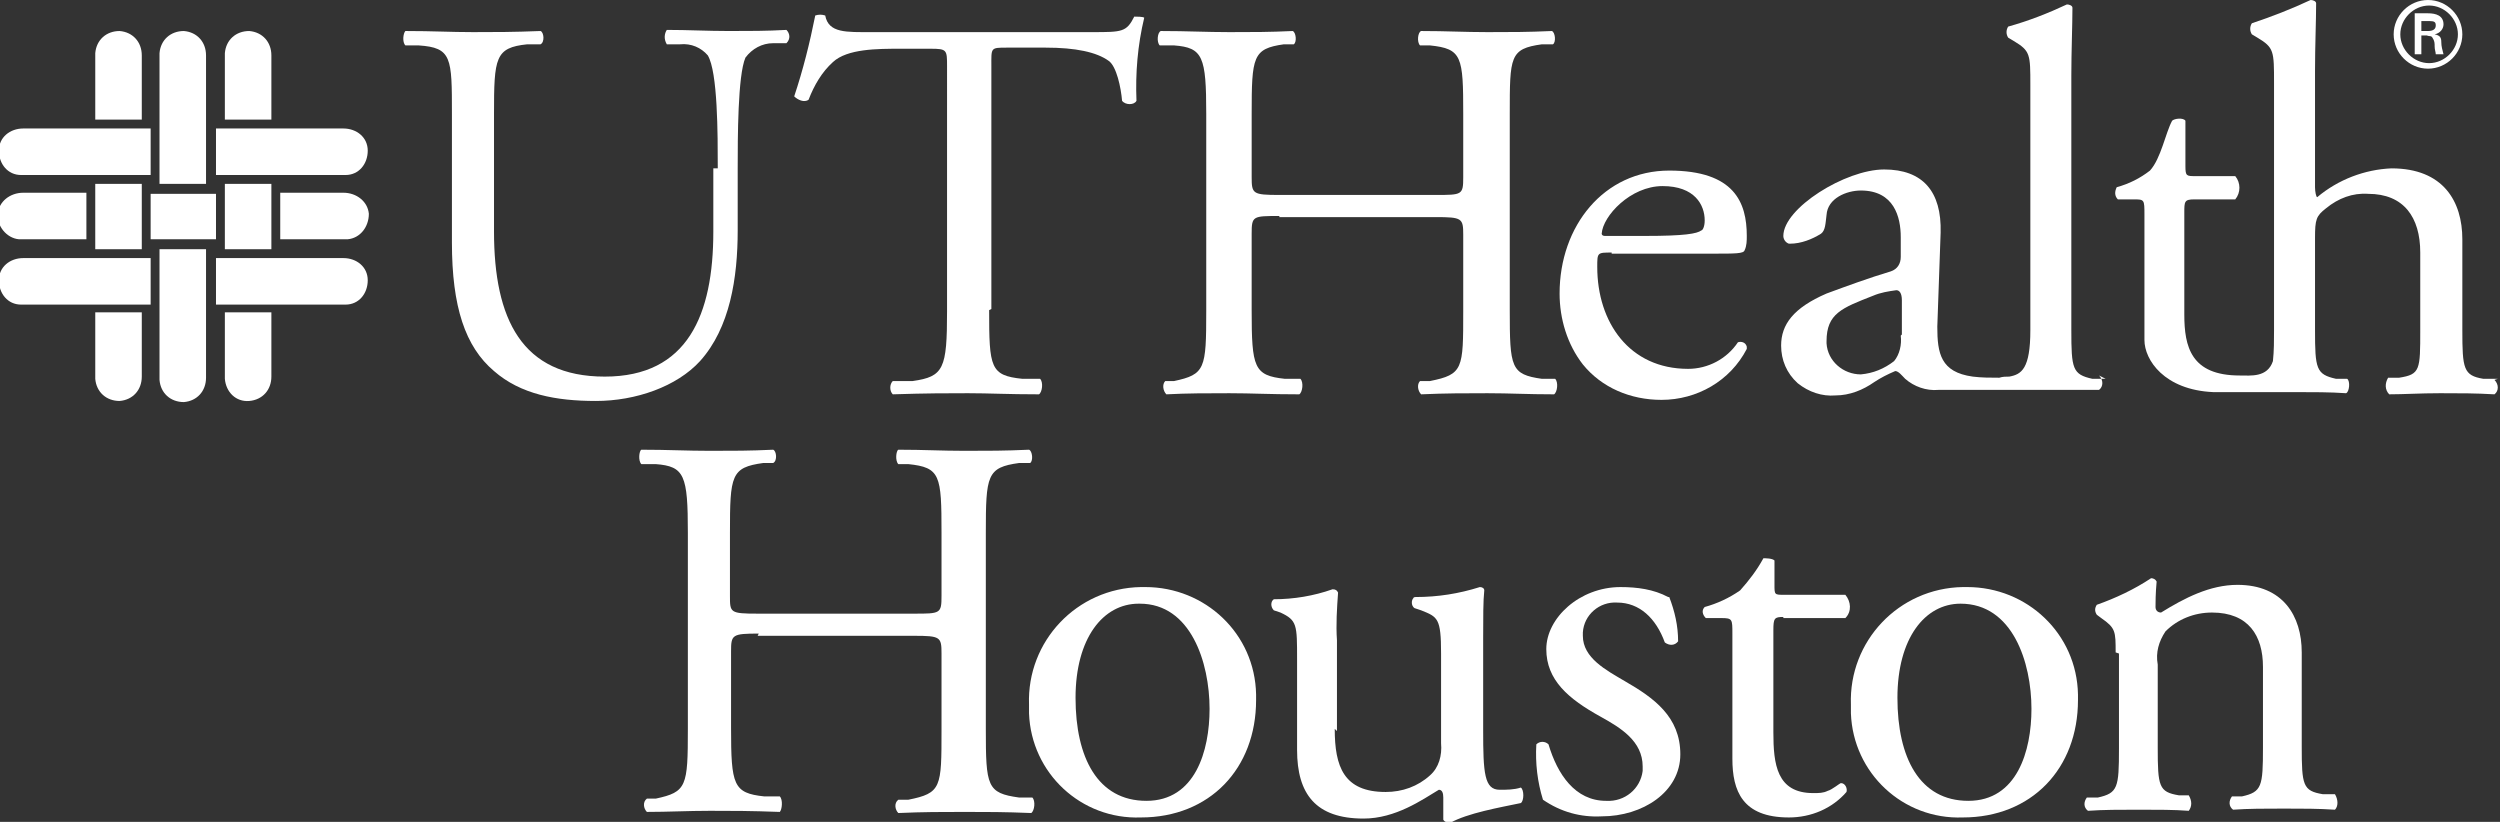
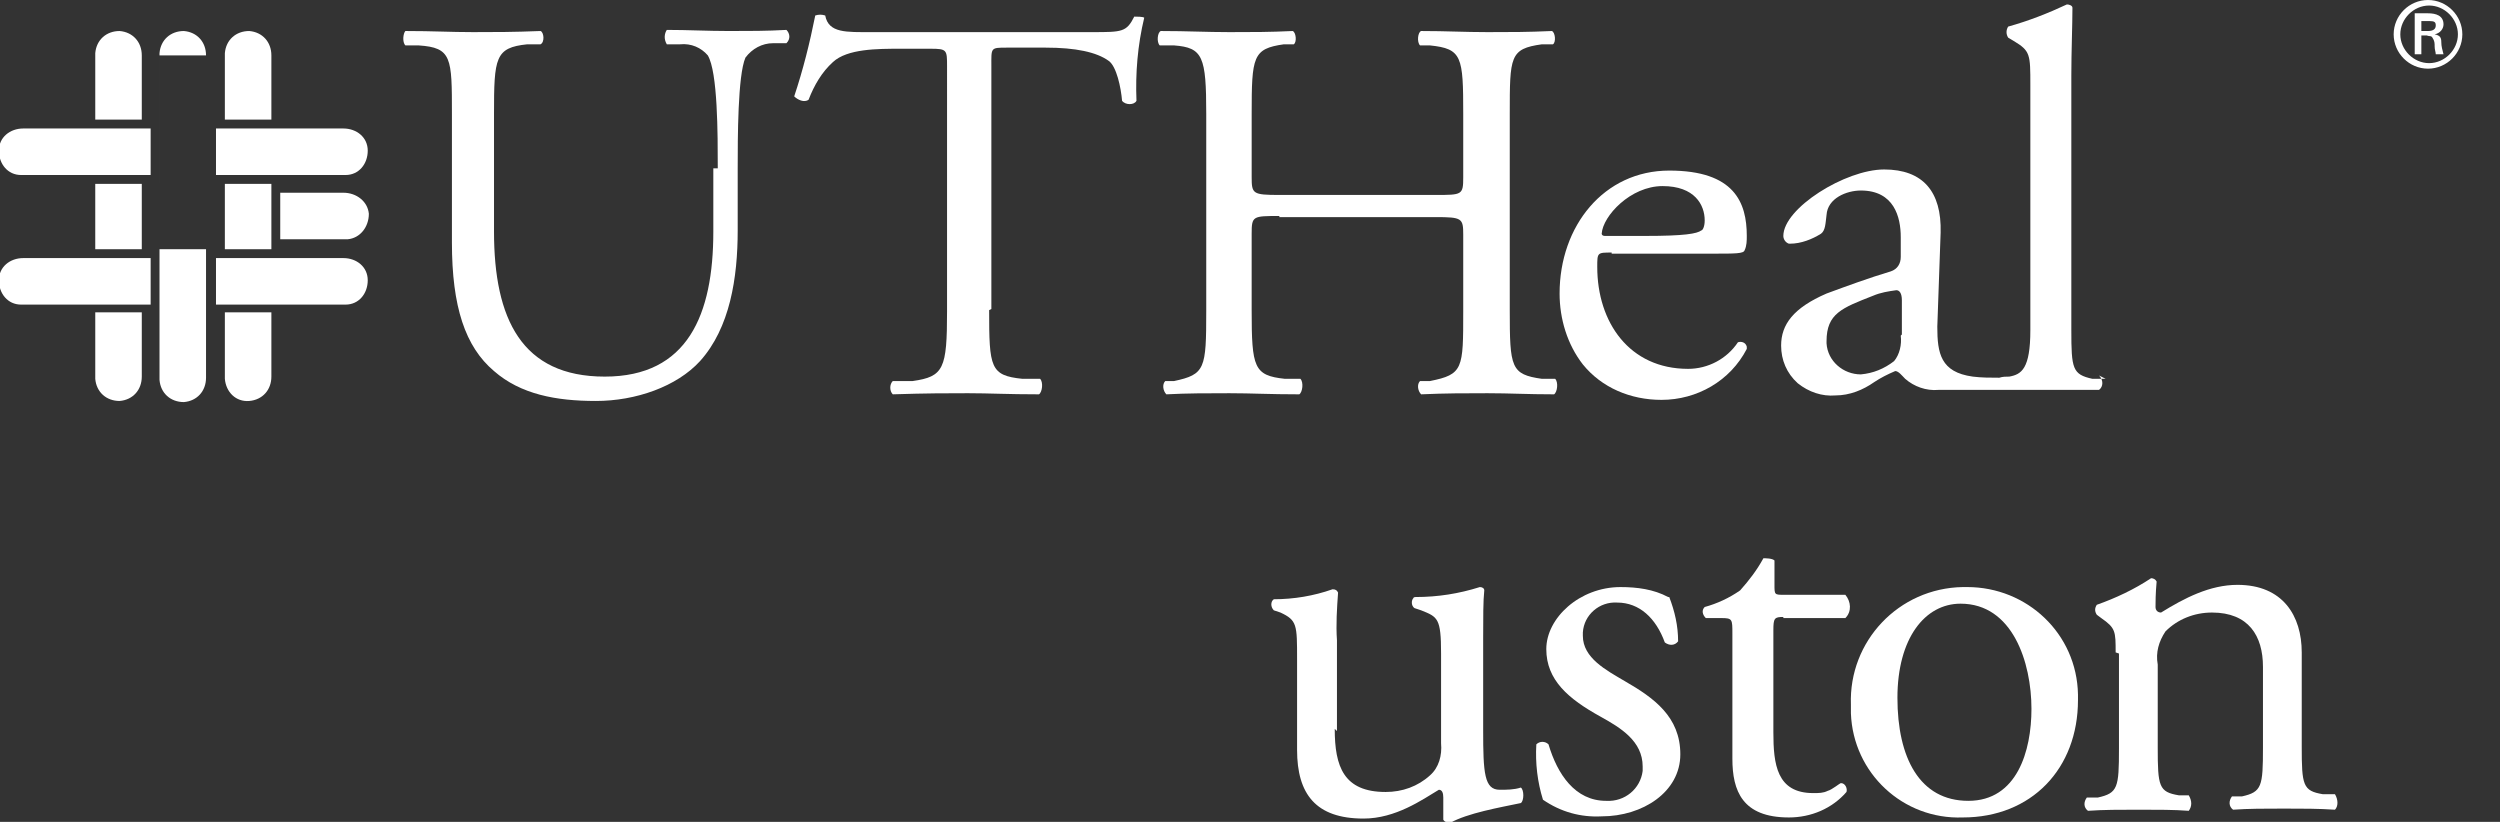
<svg xmlns="http://www.w3.org/2000/svg" version="1.1" viewBox="0 0 225.7 74.2">
  <rect x="0" y="0" width="225.7" height="74.2" fill="#333333" stroke="none" />
  <defs>
    <style>
      .cls-1 {
        fill: #fff;
      }
    </style>
  </defs>
  <g>
    <g id="Group_109">
      <g id="Group_105">
        <rect id="Rectangle_248" class="cls-1" x="8.6" y="16.6" width="4.2" height="5.9" />
-         <rect id="Rectangle_249" class="cls-1" x="13.6" y="17.5" width="5.9" height="4.1" />
        <rect id="Rectangle_250" class="cls-1" x="20.3" y="16.6" width="4.2" height="5.9" />
        <g id="Group_104">
-           <path id="Path_85" class="cls-1" d="M18.6,5c0-1.2-.8-2.1-2-2.2-1.2,0-2.1.8-2.2,2,0,0,0,.2,0,.2v11.6h4.2V5Z" />
+           <path id="Path_85" class="cls-1" d="M18.6,5c0-1.2-.8-2.1-2-2.2-1.2,0-2.1.8-2.2,2,0,0,0,.2,0,.2v11.6V5Z" />
          <path id="Path_86" class="cls-1" d="M18.6,34.1c0,1.2-.8,2.1-2,2.2-1.2,0-2.1-.8-2.2-2,0,0,0-.2,0-.2v-11.6h4.2v11.6Z" />
          <path id="Path_87" class="cls-1" d="M12.8,5c0-1.2-.8-2.1-2-2.2-1.2,0-2.1.8-2.2,2,0,0,0,.2,0,.2v5.8h4.2v-5.8Z" />
          <path id="Path_88" class="cls-1" d="M24.5,5c0-1.2-.8-2.1-2-2.2-1.2,0-2.1.8-2.2,2,0,0,0,.1,0,.2v5.8h4.2v-5.8Z" />
          <path id="Path_89" class="cls-1" d="M12.8,34c0,1.2-.8,2.1-2,2.2-1.2,0-2.1-.8-2.2-2,0,0,0-.2,0-.2v-5.8h4.2v5.8Z" />
          <path id="Path_90" class="cls-1" d="M24.5,34c0,1.2-.8,2.1-2,2.2s-2.1-.8-2.2-2c0,0,0-.1,0-.2v-5.8h4.2v5.8Z" />
          <path id="Path_91" class="cls-1" d="M2.1,15.8h11.5v-4.2H2.1c-1.2,0-2.2.8-2.2,2,0,1.2.8,2.2,2,2.2,0,0,.2,0,.2,0h0" />
          <path id="Path_92" class="cls-1" d="M2.1,27.5h11.5v-4.2H2.1c-1.2,0-2.2.8-2.2,2,0,1.2.8,2.2,2,2.2,0,0,.1,0,.2,0h0" />
          <path id="Path_93" class="cls-1" d="M31,27.5h-11.5v-4.2h11.5c1.2,0,2.2.8,2.2,2s-.8,2.2-2,2.2c0,0-.1,0-.2,0h0" />
-           <path id="Path_94" class="cls-1" d="M2.1,21.6h5.7v-4.2H2.1c-1.2,0-2.2.8-2.3,1.9s.8,2.2,1.9,2.3c0,0,.2,0,.3,0h0" />
          <path id="Path_95" class="cls-1" d="M31,21.6h-5.7v-4.2h5.7c1.2,0,2.2.8,2.3,1.9,0,1.2-.8,2.2-1.9,2.3,0,0-.2,0-.3,0h0" />
          <path id="Path_96" class="cls-1" d="M31,15.8h-11.5v-4.2h11.5c1.2,0,2.2.8,2.2,2,0,1.2-.8,2.2-2,2.2,0,0-.2,0-.2,0h0" />
        </g>
      </g>
-       <path id="Path_97" class="cls-1" d="M225.5,34.2h-1.3c-1.8-.3-1.9-.9-1.9-4.4v-8.2c0-3.4-1.7-6.4-6.4-6.4-2.4.1-4.8,1-6.7,2.6-.1,0-.2-.5-.2-.9V6.4c0-2.2.1-4.6.1-6.1,0-.2-.3-.3-.5-.3-1.7.8-3.5,1.5-5.3,2.1-.2.3-.2.7,0,1l.5.3c1.5.9,1.5,1.2,1.5,4.1v22.3c0,.9,0,1.9-.1,2.8-.5,1.5-2,1.3-3,1.3-4.4,0-5-2.6-5-5.5v-9.2c0-1,0-1.2.9-1.2h3.7c.5-.6.5-1.5,0-2.1h-3.6c-.8,0-.9,0-.9-.9v-4.1c-.2-.3-1-.2-1.2,0-.6,1.1-1,3.4-2,4.5-.9.7-1.9,1.2-3,1.5-.2.4-.2.8.1,1.1h1.4c1,0,1,0,1,1.4v11.3c0,1.8,1.8,4.5,6.2,4.7,0,0,0,0,0,0h.5c0,0,.1,0,.2,0,2.1,0,5.1,0,6.7,0s3.2,0,4.6.1c.3-.1.4-1.1.1-1.3h-1c-1.8-.4-1.9-.9-1.9-4.4v-8.3c0-1.7.1-2,1-2.7,1.1-.9,2.4-1.4,3.8-1.3,3.2,0,4.7,2.1,4.7,5.3v7c0,3.6,0,4-1.9,4.3h-1c-.3.5-.3,1.1.1,1.5,1.3,0,2.8-.1,4.6-.1s3.2,0,4.9.1c.4-.3.4-.9,0-1.3Z" />
      <path id="Path_98" class="cls-1" d="M190.1,34.2h-1.2c-1.8-.4-1.9-.9-1.9-4.4V6.8c0-2.1.1-4.6.1-6.1,0-.2-.3-.3-.5-.3-1.7.8-3.5,1.5-5.3,2-.2.3-.2.7,0,1l.5.3c1.5.9,1.5,1.2,1.5,4v22.1c0,3.5-.8,4-1.9,4.2-.3,0-.6,0-.9.1-.8,0-1.6,0-2.4-.1-2.9-.4-3.2-2.1-3.2-4.5l.3-8.5c.1-3.7-1.6-5.7-5.1-5.7s-9.1,3.5-9.1,6c0,.3.2.6.5.7,0,0,0,0,.1,0,1,0,2-.4,2.8-.9.4-.3.4-.9.5-1.7.1-1.5,1.8-2.2,3.1-2.2,3,0,3.6,2.4,3.6,4.2v1.8c0,.6-.3,1.1-.9,1.3-2,.6-3.9,1.3-5.8,2-3,1.3-4.1,2.8-4.1,4.7,0,1.3.5,2.5,1.5,3.4,1,.8,2.2,1.2,3.4,1.1,1.3,0,2.5-.5,3.5-1.2.6-.4,1.2-.7,1.9-1,.3,0,.6.4.9.7.8.7,1.9,1.1,3,1,2.1,0,4.3,0,5.1,0h4.7c1.7,0,4.7,0,4.7,0,.4-.3.4-.9,0-1.3ZM171.6,30.3c.1.8-.1,1.7-.6,2.3-.9.7-1.9,1.1-3,1.2-1.6,0-3-1.2-3.1-2.8,0,0,0-.1,0-.2,0-2.5,1.4-3,4.2-4.1.7-.3,1.4-.4,2.1-.5.3,0,.5.3.5.9v3.1Z" />
      <g id="Group_106">
        <path id="Path_99" class="cls-1" d="M64.8,15.2c0-3.1,0-8.7-.9-10.2-.6-.7-1.5-1.1-2.5-1h-1.2c-.3-.5-.2-1,0-1.3,1.9,0,3.7.1,5.6.1s3.4,0,5.2-.1c.3.3.4.8,0,1.2h-1.2c-1,0-1.9.5-2.5,1.3-.7,1.6-.7,7.3-.7,10v5.6c0,4.3-.7,8.8-3.4,11.8-2.1,2.3-5.8,3.6-9.4,3.6s-6.8-.6-9.2-2.7c-2.6-2.2-3.8-5.8-3.8-11.6v-11.6c0-5.1,0-6-3-6.2h-1.2c-.3-.3-.2-1.1,0-1.3,2.5,0,4.1.1,6.1.1s3.6,0,6.1-.1c.3.1.4,1,0,1.2h-1.2c-2.9.3-3,1.2-3,6.3v10.6c0,7.9,2.5,13.1,10,13.1s9.8-5.6,9.8-13.1v-5.7Z" />
        <path id="Path_100" class="cls-1" d="M89.3,28c0,5.2.1,5.9,3,6.2h1.6c.3.3.2,1.2-.1,1.4-2.8,0-4.5-.1-6.4-.1s-3.7,0-6.8.1c-.3-.3-.3-.9,0-1.2,0,0,0,0,0,0h1.8c2.8-.4,3.1-1.1,3.1-6.3V6c0-1.5,0-1.6-1.5-1.6h-2.7c-2.1,0-4.8,0-6.1,1.2-1,.9-1.7,2.1-2.2,3.4-.4.3-1,0-1.3-.3.8-2.4,1.4-4.8,1.9-7.3.3-.1.6-.1.9,0,.3,1.6,1.9,1.5,4.2,1.5h19.9c2.7,0,3.1,0,3.8-1.4.2,0,.8,0,.9.1-.6,2.5-.8,5-.7,7.5-.2.4-1,.4-1.3,0-.1-1.2-.5-3.1-1.2-3.6-1.1-.8-3-1.2-5.7-1.2h-3.5c-1.5,0-1.4,0-1.4,1.7v21.9Z" />
        <path id="Path_101" class="cls-1" d="M115.5,19.5c-2.4,0-2.5,0-2.5,1.6v6.9c0,5.2.2,5.9,3,6.2h1.4c.3.3.2,1.2-.1,1.4-2.7,0-4.3-.1-6.3-.1s-3.8,0-5.7.1c-.3-.3-.4-.9-.1-1.2h.8c2.8-.6,2.9-1.1,2.9-6.3V10.3c0-5.2-.3-6-2.9-6.2h-1.3c-.3-.3-.2-1.2.1-1.3,2.4,0,4.1.1,6.2.1s3.6,0,5.7-.1c.3.1.4,1,.1,1.2h-.9c-2.8.4-2.9,1.1-2.9,6.3v5.7c0,1.5.1,1.6,2.5,1.6h14.1c2.4,0,2.5,0,2.5-1.6v-5.7c0-5.2-.1-5.9-3-6.2h-.9c-.3-.3-.2-1.2.1-1.3,2.3,0,3.9.1,6,.1s3.6,0,5.8-.1c.3.1.4,1,.1,1.2h-1c-2.9.4-2.9,1.1-2.9,6.3v17.7c0,5.2.1,5.8,2.9,6.2h1.2c.3.3.2,1.2-.1,1.4-2.4,0-4-.1-6-.1s-3.8,0-6,.1c-.3-.3-.4-.9-.1-1.2h.9c3-.6,3-1.1,3-6.3v-6.9c0-1.5-.1-1.6-2.5-1.6h-14.1Z" />
        <path id="Path_102" class="cls-1" d="M145.5,22.8c-1.3,0-1.3,0-1.3,1.3,0,5,2.9,9.2,8.2,9.2,1.8,0,3.5-.9,4.5-2.4.3-.1.7,0,.8.4,0,0,0,.1,0,.2-1.5,2.9-4.5,4.6-7.7,4.6-2.8,0-5.4-1.1-7.1-3.2-1.4-1.8-2.1-4.1-2.1-6.4,0-6.1,4-11.1,9.9-11.1s7,2.9,7,5.9c0,.4,0,.9-.2,1.3-.1.3-.8.3-2.9.3h-9.1ZM148.5,21.3c3.6,0,4.7-.2,5.1-.5.1,0,.3-.3.3-.9,0-1.4-.9-3.1-3.8-3.1s-5.4,2.7-5.5,4.3c0,0,0,.2.3.2h3.5Z" />
      </g>
      <g id="Group_107">
        <path id="Path_103" class="cls-1" d="M216.1,3.1c0-1.7,1.4-3.1,3.1-3.1,1.7,0,3.1,1.4,3.1,3.1,0,1.7-1.4,3.1-3.1,3.1-1.7,0-3.1-1.4-3.1-3.1,0,0,0,0,0,0ZM221.9,3.1c0-1.4-1.2-2.6-2.6-2.6s-2.6,1.2-2.6,2.6c0,1.4,1.2,2.6,2.6,2.6,1.4,0,2.6-1.2,2.6-2.6,0,0,0,0,0,0ZM218.6,3.3v1.6h-.6V1.2h1.2c.7,0,1.4.2,1.4,1,0,.4-.3.8-.8.9h0c.5.1.6.3.6.7,0,.4.1.7.2,1.1h-.7c0-.2-.1-.4-.1-.7,0-.3,0-.5-.2-.8-.1-.2-.3-.1-.5-.2h-.5ZM219.2,2.8c.5,0,.7-.2.7-.5s-.1-.4-.6-.4h-.7v.9h.6Z" />
      </g>
-       <path id="Path_104" class="cls-1" d="M68.5,57.2c-2.4,0-2.5.1-2.5,1.6v6.9c0,5.2.2,5.9,3,6.2h1.4c.3.3.2,1.2,0,1.4-2.7-.1-4.3-.1-6.3-.1s-3.8.1-5.7.1c-.3-.3-.4-.9,0-1.2h.8c2.8-.6,2.9-1.1,2.9-6.3v-17.7c0-5.2-.3-6-2.9-6.2h-1.3c-.3-.3-.2-1.2,0-1.3,2.4,0,4.1.1,6.2.1s3.6,0,5.7-.1c.3.1.4,1,0,1.2h-.9c-2.9.4-3,1.1-3,6.3v5.7c0,1.5,0,1.6,2.5,1.6h14.1c2.4,0,2.5,0,2.5-1.6v-5.7c0-5.2-.1-5.9-3-6.2h-.9c-.3-.3-.2-1.2,0-1.3,2.3,0,3.9.1,6,.1s3.6,0,5.8-.1c.3.1.4,1,.1,1.2h-1c-2.9.4-3,1.1-3,6.3v17.7c0,5.2.1,5.8,3,6.2h1.2c.3.3.2,1.2-.1,1.4-2.4-.1-4-.1-6-.1s-3.8,0-6,.1c-.3-.3-.4-.9,0-1.2h.9c3-.6,3-1.1,3-6.3v-6.9c0-1.5-.1-1.6-2.5-1.6h-14.1Z" />
-       <path id="Path_105" class="cls-1" d="M113.4,63.2c0,6.2-4.2,10.6-10.4,10.6-5.4.2-9.9-4-10.1-9.4,0-.3,0-.5,0-.8-.2-5.7,4.3-10.5,10.1-10.6.1,0,.3,0,.4,0,5.4,0,9.9,4.2,10,9.7,0,.2,0,.3,0,.5ZM102.8,54.5c-3.2,0-5.7,3.1-5.7,8.5s2,9.3,6.4,9.3,5.7-4.5,5.7-8.3c0-4.2-1.7-9.5-6.3-9.5h0Z" />
      <path id="Path_106" class="cls-1" d="M161,55.7c-.8,0-.9.1-.9,1.2v9.2c0,2.9.3,5.5,3.6,5.5.5,0,.9,0,1.3-.2.4-.1,1.1-.7,1.2-.7.4,0,.6.5.5.8-1.3,1.5-3.2,2.3-5.2,2.3-4.2,0-5.1-2.4-5.1-5.3v-11.3c0-1.3,0-1.4-1-1.4h-1.4c-.3-.3-.4-.7-.1-1,1.1-.3,2.2-.8,3.2-1.5.8-.9,1.5-1.8,2.1-2.9.2,0,.8,0,1,.2v2.2c0,.9,0,.9.9.9h5.5c.5.6.6,1.5,0,2.1h-5.6Z" />
      <path id="Path_107" class="cls-1" d="M187.6,63.2c0,6.2-4.2,10.6-10.4,10.6-5.4.2-9.9-4-10.1-9.4,0-.3,0-.5,0-.8-.2-5.7,4.3-10.5,10.1-10.6.1,0,.3,0,.4,0,5.4,0,9.9,4.2,10,9.7,0,.2,0,.3,0,.5ZM177,54.5c-3.2,0-5.7,3.1-5.7,8.5s2,9.3,6.4,9.3,5.7-4.5,5.7-8.3c0-4.2-1.7-9.5-6.4-9.5Z" />
      <path id="Path_108" class="cls-1" d="M191,58.9c0-1.9,0-2.2-1.3-3.1l-.4-.3c-.2-.3-.2-.6,0-.9,1.7-.6,3.4-1.4,4.9-2.4.2,0,.4.1.5.3-.1,1.1-.1,1.9-.1,2.3,0,.3.2.5.5.5,0,0,0,0,0,0,2.1-1.3,4.4-2.5,6.9-2.5,4.1,0,5.8,2.8,5.8,6.1v8.5c0,3.5.1,4,1.9,4.3h1.1c.3.5.3,1.1,0,1.4,0,0,0,0,0,0-1.5-.1-2.9-.1-4.6-.1s-3.2,0-4.6.1c-.4-.3-.4-.8-.1-1.2,0,0,0,0,0,0h.9c1.8-.4,1.9-.9,1.9-4.4v-7.3c0-2.8-1.3-4.9-4.6-4.9-1.6,0-3.1.6-4.2,1.7-.6.9-.9,1.9-.7,3v7.5c0,3.5.1,4,1.9,4.3h.9c.3.5.3,1,0,1.4,0,0,0,0,0,0-1.3-.1-2.8-.1-4.5-.1s-3.2,0-4.6.1c-.4-.3-.4-.8-.1-1.2,0,0,0,0,0,0h1c1.8-.4,1.9-.9,1.9-4.4v-8.6Z" />
      <path id="Path_109" class="cls-1" d="M120.5,65.8c0,3.4.8,5.7,4.6,5.7,1.5,0,2.9-.5,4-1.5.8-.7,1.1-1.8,1-2.9v-8.1c0-3.2-.3-3.3-1.8-3.9l-.6-.2c-.3-.2-.3-.7-.1-.9,0,0,0-.1.2-.1,2,0,3.9-.3,5.8-.9.2,0,.4.1.4.3-.1.9-.1,2.5-.1,4.3v8.3c0,3.9.1,5.4,1.5,5.4.6,0,1.3,0,1.9-.2.3.2.3,1.2,0,1.4-1.9.4-4.8.9-6.4,1.8-.2,0-.5-.1-.6-.3v-2c0-.4-.1-.7-.4-.7-1.5.9-3.9,2.6-6.8,2.6-4.3,0-6-2.2-6-6.2v-8.2c0-3.1,0-3.5-1.5-4.2l-.6-.2c-.3-.3-.3-.8,0-1,0,0,0,0,0,0,1.8,0,3.6-.3,5.3-.9.3,0,.4.1.5.3-.1,1.4-.2,2.9-.1,4.3v8.2Z" />
      <path id="Path_110" class="cls-1" d="M150.7,53.9c.5,1.3.8,2.6.8,4-.3.4-.8.4-1.2.1-.8-2.2-2.3-3.6-4.3-3.6-1.6-.1-3,1.1-3.1,2.7,0,.1,0,.2,0,.3,0,2,2.1,3.1,3.8,4.1,2.6,1.5,5,3.2,5,6.6s-3.4,5.6-7.1,5.6c-1.9.1-3.7-.4-5.3-1.5-.5-1.6-.7-3.3-.6-5,.3-.3.8-.3,1.1,0,.8,2.7,2.4,5.1,5.2,5.1,1.7.1,3.1-1.1,3.3-2.7,0-.1,0-.3,0-.4,0-2.3-2-3.5-3.8-4.5-2.9-1.6-4.9-3.3-4.9-6.1s3-5.6,6.7-5.6c1.5,0,3,.2,4.3.9Z" />
    </g>
  </g>
</svg>